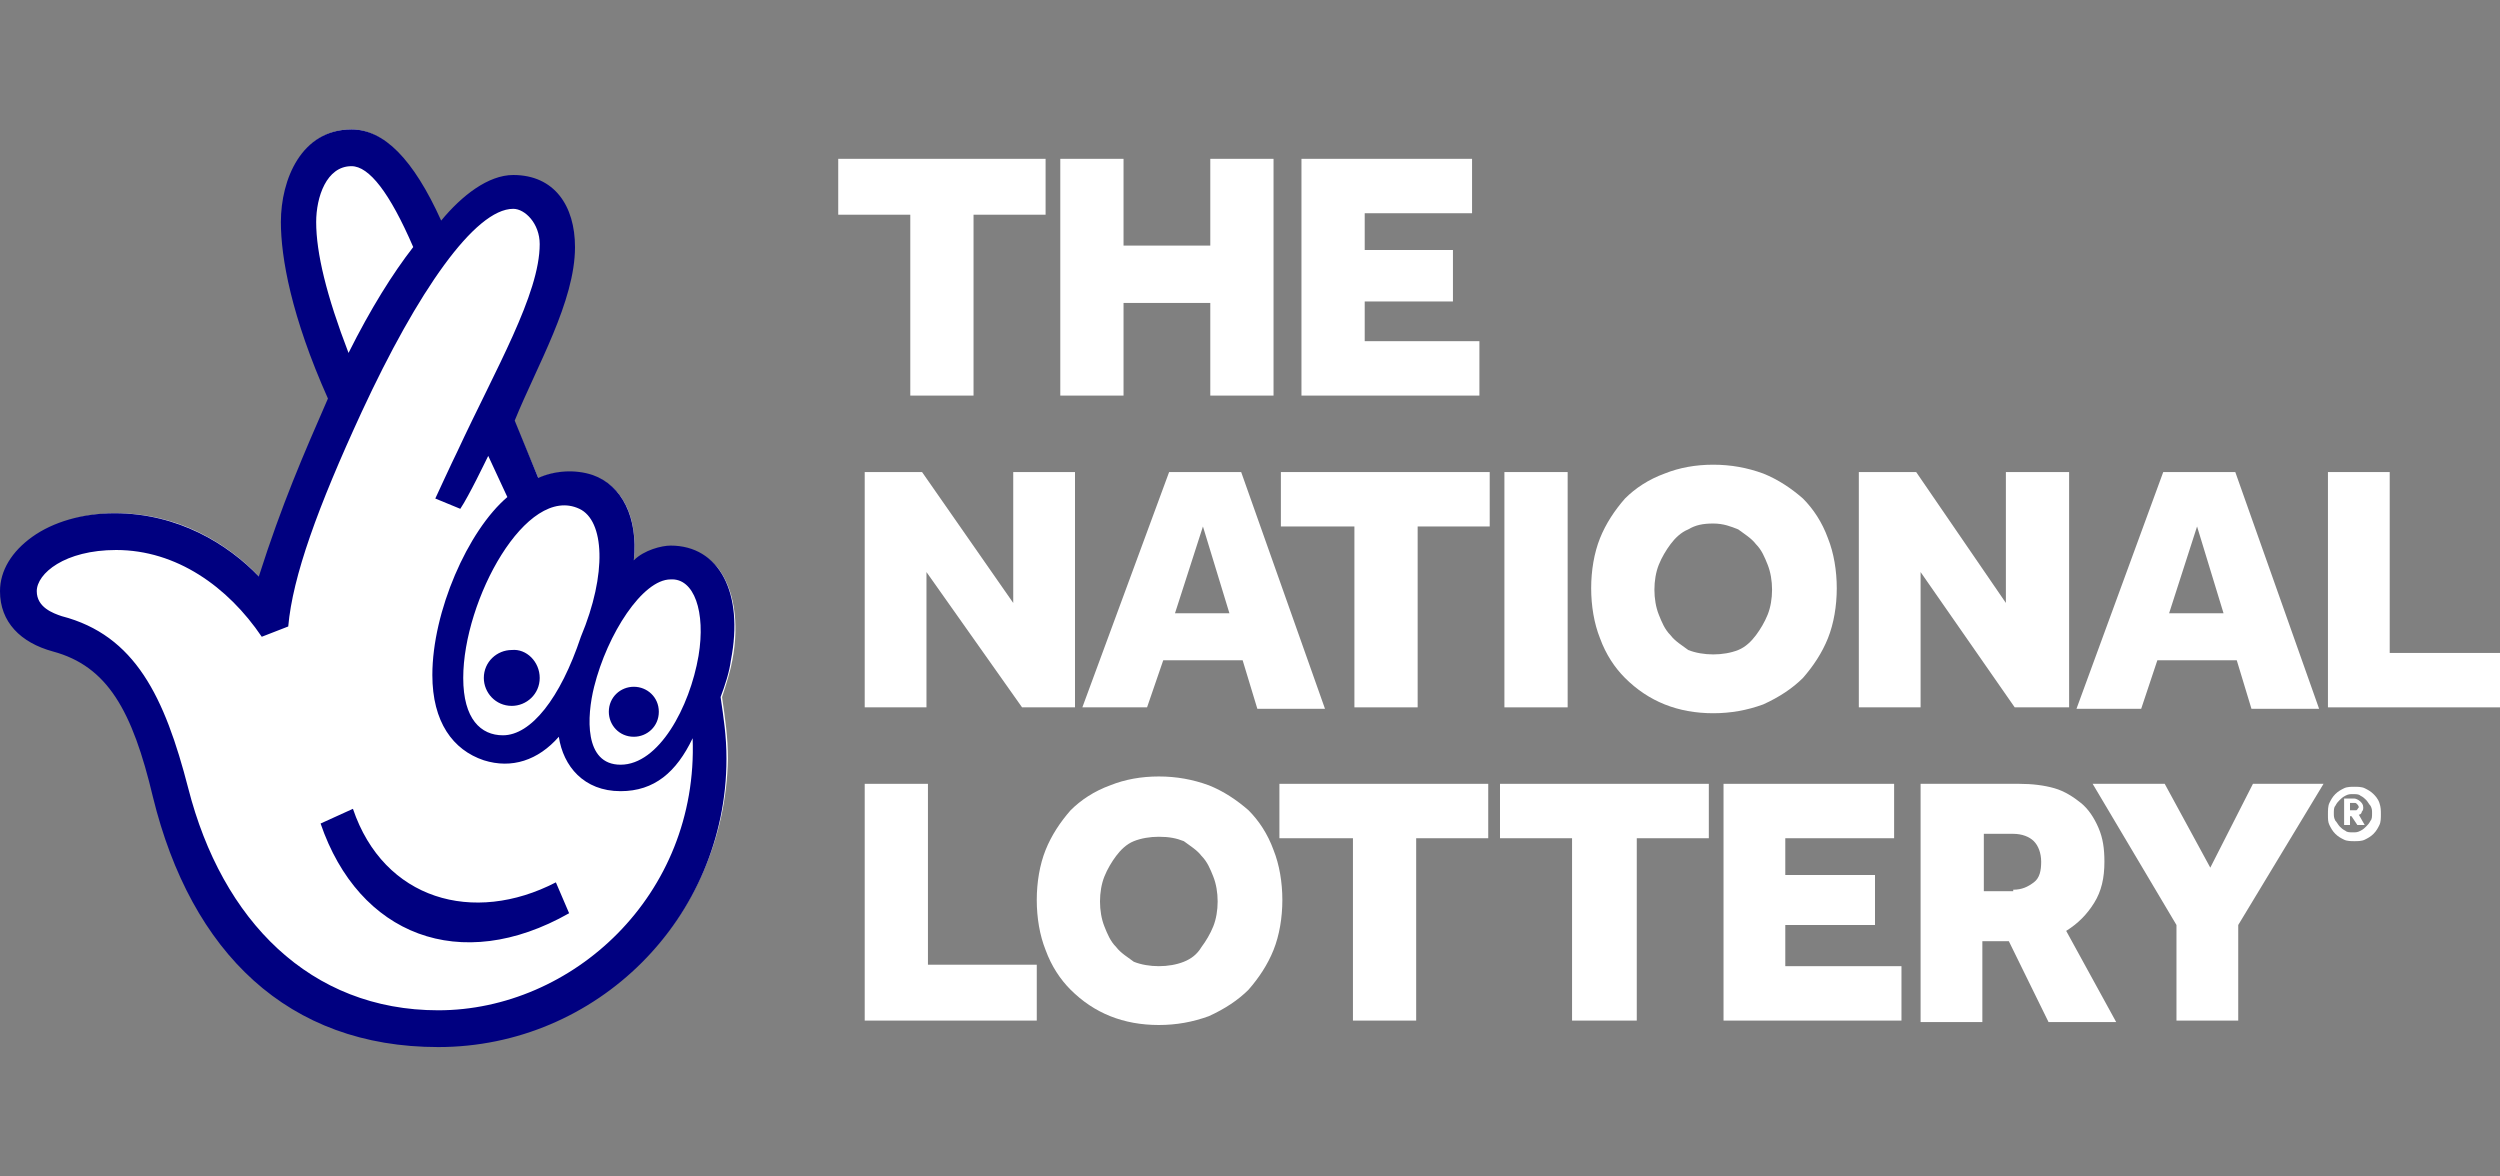
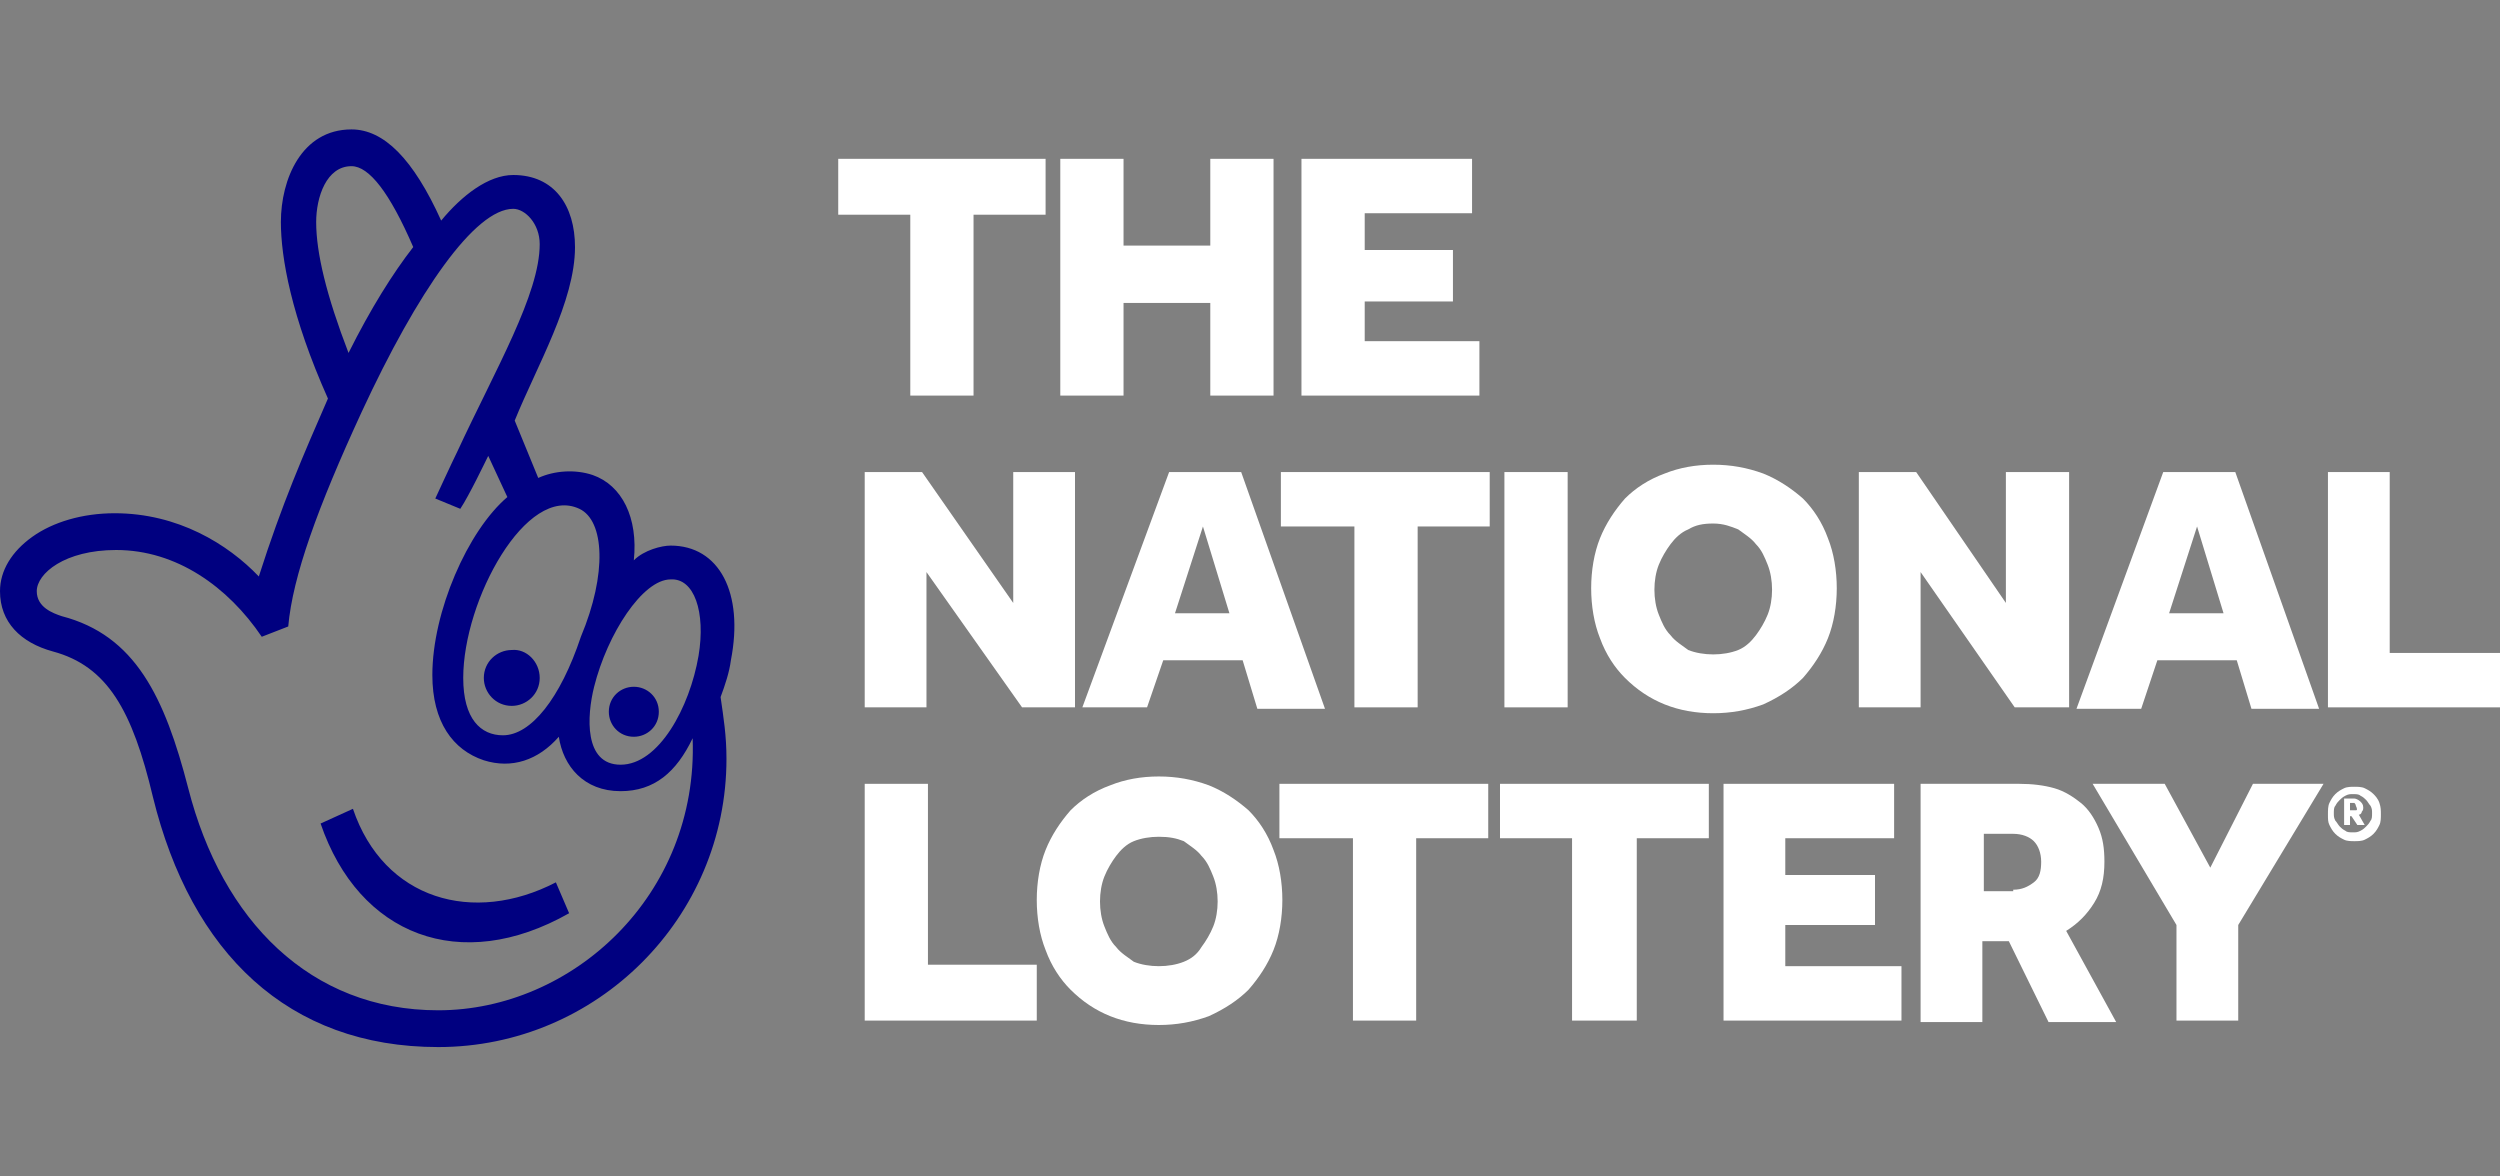
<svg xmlns="http://www.w3.org/2000/svg" version="1.1" id="Layer_1" x="0px" y="0px" width="170px" height="80px" viewBox="0 0 170 80" style="enable-background:new 0 0 170 80;" xml:space="preserve">
  <rect x="0" y="0" width="170" height="80" fill="#808080" stroke="none" />
  <style type="text/css">
	.st0{fill-rule:evenodd;clip-rule:evenodd;fill:#FFFFFF;}
	.st1{fill-rule:evenodd;clip-rule:evenodd;fill:#000080;}
</style>
  <g>
-     <path class="st0" d="M29.8,71.1c-9.8,0-16.7-6-19.3-16.9c-1.3-5.5-2.9-8.9-6.9-10c-2.2-0.6-3.5-2-3.5-4c0-1.4,0.8-2.7,2.2-3.7   c1.5-1,3.5-1.6,5.6-1.6c5.1,0,8.5,3,9.7,4.3l0.1,0.1l0.1-0.2c1.5-4.9,2.9-8.1,4.6-12.1l0,0l0,0c-2.7-5.9-3.2-9.8-3.2-12   c0-3,1.5-6.2,4.7-6.2c2.1,0,4.1,2,6,6.2l0.1,0.2l0.1-0.1c1.5-1.9,3.3-3.1,4.8-3.1c2.5,0,4.1,1.8,4.1,4.8c0,2.7-1.4,5.8-2.8,8.8   c-0.5,1-0.9,2-1.3,2.9l0,0l1.7,4l0.1,0c0.7-0.3,1.3-0.4,2.1-0.4c0.5,0,1.1,0.1,1.6,0.3c2,0.7,3,2.9,2.7,5.7l0,0.3l0.2-0.2   c0.6-0.6,1.8-1,2.4-1c1.3,0,2.3,0.5,3.1,1.4c1.1,1.4,1.5,3.7,1,6.3c-0.1,0.6-0.4,1.6-0.7,2.5l0,0l0,0c0.2,1.4,0.4,2.7,0.4,4.2   C49.3,62.4,40.6,71.1,29.8,71.1" />
    <path class="st1" d="M44.8,48.4c0,1-0.8,1.7-1.7,1.7c-1,0-1.7-0.8-1.7-1.7c0-1,0.8-1.7,1.7-1.7C44,46.7,44.8,47.4,44.8,48.4   L44.8,48.4z M36.7,46.1c0,1.1-0.9,1.9-1.9,1.9c-1.1,0-1.9-0.9-1.9-1.9c0-1.1,0.9-1.9,1.9-1.9C35.8,44.1,36.7,45,36.7,46.1   L36.7,46.1z M38.7,62.1c-7.4,4.2-14.3,1.5-16.9-6.1l2.2-1c2.1,6.2,8.2,7.9,13.8,5L38.7,62.1z M47.5,44.6c-0.6,3.5-2.7,7.4-5.3,7.4   c-2.5,0-2.3-3.3-1.8-5.3c0.9-3.6,3.3-7.3,5.2-7.3C47.2,39.3,48,41.6,47.5,44.6L47.5,44.6z M29.8,68.7c-8.7,0-14.7-6.1-17-15.1   c-1.6-6.2-3.6-10.4-8.6-11.7c-0.6-0.2-1.7-0.6-1.7-1.7c0-1.2,1.9-2.8,5.4-2.8c4.1,0,7.6,2.5,9.9,5.9l1.8-0.7c0.3-3.4,2-8.1,5-14.6   c3.8-8.2,7.7-13.8,10.3-13.8c0.8,0,1.8,1,1.8,2.4c0,3.4-3,8.5-5.6,14.1c-0.3,0.6-1.5,3.2-1.5,3.2l1.7,0.7c0.6-0.9,1.7-3.2,1.9-3.6   l1.3,2.8c-2.7,2.3-5.1,7.8-5.1,12.1c0,3.2,1.4,5.1,3.5,5.8c1.9,0.6,3.7,0,5.1-1.6c0.3,2,1.7,3.7,4.2,3.7c2.3,0,3.8-1.3,4.9-3.6   C47.5,60.9,38.9,68.7,29.8,68.7L29.8,68.7z M21.5,15.1c0-1.7,0.7-3.8,2.4-3.8c1.2,0,2.6,1.8,4.2,5.5c-1.4,1.8-2.9,4.2-4.4,7.2   C22.2,20.1,21.5,17.2,21.5,15.1L21.5,15.1z M39.4,34.6c1.7,0.8,1.9,4.4,0.1,8.7c-1.4,4.2-3.4,6.7-5.3,6.7c-1.5,0-2.7-1.1-2.7-3.9   C31.5,40.8,35.8,32.9,39.4,34.6L39.4,34.6z M45.6,37.1c-0.6,0-1.8,0.3-2.5,1c0.3-2.9-0.8-5.1-2.8-5.8c-1.2-0.4-2.6-0.3-3.7,0.2   l-1.6-3.9c1.5-3.7,4.1-8.1,4.1-11.8c0-2.8-1.4-4.9-4.2-4.9c-1.7,0-3.5,1.4-4.9,3.1c-1.9-4.2-3.9-6.2-6.1-6.2   c-3.4,0-4.8,3.4-4.8,6.3c0,2.4,0.7,6.4,3.2,12c-1.7,3.9-3.1,7.1-4.7,12.1c-2.1-2.2-5.5-4.3-9.8-4.3c-2.2,0-4.2,0.6-5.6,1.6   c-1.4,1-2.2,2.3-2.2,3.7c0,2.1,1.4,3.5,3.6,4.1c3.7,1,5.4,4,6.8,9.9c2.6,10.6,9.2,17,19.4,17c10.8,0,19.6-8.8,19.6-19.6   c0-1.6-0.2-2.8-0.4-4.2c0.3-0.8,0.6-1.7,0.7-2.5C50.6,40.3,48.9,37.1,45.6,37.1L45.6,37.1z" />
-     <path class="st0" d="M160.2,55.1c0,0-0.1,0-0.2,0h-0.2v-0.5h0.3c0.1,0,0.1,0,0.2,0.1c0,0,0.1,0.1,0.1,0.2   C160.3,55,160.3,55.1,160.2,55.1 M160.6,55.2c0.1-0.1,0.1-0.2,0.1-0.3c0-0.2-0.1-0.3-0.2-0.4c-0.1-0.1-0.3-0.2-0.4-0.2h-0.7v1.8   h0.4v-0.6h0.1l0.4,0.6h0.5l-0.4-0.7C160.5,55.4,160.6,55.3,160.6,55.2" />
+     <path class="st0" d="M160.2,55.1c0,0-0.1,0-0.2,0h-0.2v-0.5h0.3c0,0,0.1,0.1,0.1,0.2   C160.3,55,160.3,55.1,160.2,55.1 M160.6,55.2c0.1-0.1,0.1-0.2,0.1-0.3c0-0.2-0.1-0.3-0.2-0.4c-0.1-0.1-0.3-0.2-0.4-0.2h-0.7v1.8   h0.4v-0.6h0.1l0.4,0.6h0.5l-0.4-0.7C160.5,55.4,160.6,55.3,160.6,55.2" />
    <path class="st0" d="M161.2,55.8c-0.1,0.2-0.2,0.3-0.3,0.4c-0.1,0.1-0.2,0.2-0.4,0.3c-0.2,0.1-0.3,0.1-0.5,0.1   c-0.2,0-0.4,0-0.5-0.1c-0.2-0.1-0.3-0.2-0.4-0.3c-0.1-0.1-0.2-0.3-0.3-0.4c-0.1-0.2-0.1-0.3-0.1-0.5c0-0.2,0-0.4,0.1-0.5   c0.1-0.2,0.2-0.3,0.3-0.4c0.1-0.1,0.2-0.2,0.4-0.3c0.2-0.1,0.3-0.1,0.5-0.1c0.2,0,0.4,0,0.5,0.1c0.2,0.1,0.3,0.2,0.4,0.3   c0.1,0.1,0.2,0.3,0.3,0.4c0.1,0.2,0.1,0.3,0.1,0.5C161.3,55.5,161.3,55.7,161.2,55.8 M161.4,54c-0.2-0.2-0.4-0.3-0.6-0.4   c-0.2-0.1-0.5-0.1-0.7-0.1s-0.5,0-0.7,0.1c-0.2,0.1-0.4,0.2-0.6,0.4c-0.2,0.2-0.3,0.4-0.4,0.6c-0.1,0.2-0.1,0.5-0.1,0.8   c0,0.3,0,0.5,0.1,0.7c0.1,0.2,0.2,0.4,0.4,0.6c0.2,0.2,0.4,0.3,0.6,0.4c0.2,0.1,0.5,0.1,0.7,0.1s0.5,0,0.7-0.1   c0.2-0.1,0.4-0.2,0.6-0.4c0.2-0.2,0.3-0.4,0.4-0.6c0.1-0.2,0.1-0.5,0.1-0.7c0-0.3,0-0.5-0.1-0.8C161.7,54.3,161.5,54.1,161.4,54" />
    <polygon class="st0" points="61.9,14.6 57,14.6 57,10.8 71.1,10.8 71.1,14.6 66.2,14.6 66.2,26.9 61.9,26.9  " />
    <polygon class="st0" points="72.1,10.8 76.4,10.8 76.4,16.7 82.3,16.7 82.3,10.8 86.6,10.8 86.6,26.9 82.3,26.9 82.3,20.6    76.4,20.6 76.4,26.9 72.1,26.9  " />
    <polygon class="st0" points="88.5,10.8 100.1,10.8 100.1,14.5 92.8,14.5 92.8,17 98.8,17 98.8,20.5 92.8,20.5 92.8,23.2    100.6,23.2 100.6,26.9 88.5,26.9  " />
    <polygon class="st0" points="58.8,32.1 62.7,32.1 68.9,41 68.9,32.1 73.1,32.1 73.1,48.1 69.5,48.1 63,38.9 63,48.1 58.8,48.1  " />
    <path class="st0" d="M83.6,41.7l-1.8-5.9l-1.9,5.9H83.6z M79.5,32.1h4.9l5.7,16.1h-4.6l-1-3.3h-5.4L78,48.1h-4.4L79.5,32.1z" />
    <polygon class="st0" points="92.1,35.8 87.1,35.8 87.1,32.1 101.3,32.1 101.3,35.8 96.4,35.8 96.4,48.1 92.1,48.1  " />
    <polygon class="st0" points="102.3,48.1 106.6,48.1 106.6,32.1 102.3,32.1  " />
    <path class="st0" d="M116.5,44.5c0.6,0,1.2-0.1,1.7-0.3c0.5-0.2,0.9-0.6,1.2-1c0.3-0.4,0.6-0.9,0.8-1.4c0.2-0.5,0.3-1.1,0.3-1.7   c0-0.6-0.1-1.2-0.3-1.7c-0.2-0.5-0.4-1-0.8-1.4c-0.3-0.4-0.8-0.7-1.2-1c-0.5-0.2-1-0.4-1.7-0.4s-1.2,0.1-1.7,0.4   c-0.5,0.2-0.9,0.6-1.2,1c-0.3,0.4-0.6,0.9-0.8,1.4c-0.2,0.5-0.3,1.1-0.3,1.7c0,0.6,0.1,1.2,0.3,1.7c0.2,0.5,0.4,1,0.8,1.4   c0.3,0.4,0.8,0.7,1.2,1C115.3,44.4,115.9,44.5,116.5,44.5 M116.5,48.5c-1.2,0-2.3-0.2-3.3-0.6c-1-0.4-1.9-1-2.7-1.8   c-0.7-0.7-1.3-1.6-1.7-2.7c-0.4-1-0.6-2.2-0.6-3.4c0-1.2,0.2-2.4,0.6-3.4c0.4-1,1-1.9,1.7-2.7c0.7-0.7,1.6-1.3,2.7-1.7   c1-0.4,2.1-0.6,3.3-0.6s2.3,0.2,3.4,0.6c1,0.4,1.9,1,2.7,1.7c0.7,0.7,1.3,1.6,1.7,2.7c0.4,1,0.6,2.2,0.6,3.4c0,1.2-0.2,2.4-0.6,3.4   c-0.4,1-1,1.9-1.7,2.7c-0.7,0.7-1.6,1.3-2.7,1.8C118.8,48.3,117.7,48.5,116.5,48.5" />
    <polygon class="st0" points="126.4,32.1 130.3,32.1 136.4,41 136.4,32.1 140.7,32.1 140.7,48.1 137,48.1 130.6,38.9 130.6,48.1    126.4,48.1  " />
    <path class="st0" d="M151.2,41.7l-1.8-5.9l-1.9,5.9H151.2z M147.1,32.1h4.9l5.7,16.1h-4.6l-1-3.3h-5.4l-1.1,3.3h-4.4L147.1,32.1z" />
    <polygon class="st0" points="158.3,32.1 162.5,32.1 162.5,44.4 170,44.4 170,48.1 158.3,48.1  " />
    <polygon class="st0" points="58.8,53.3 63.1,53.3 63.1,65.6 70.5,65.6 70.5,69.4 58.8,69.4  " />
    <path class="st0" d="M78.8,65.7c0.6,0,1.2-0.1,1.7-0.3c0.5-0.2,0.9-0.5,1.2-1c0.3-0.4,0.6-0.9,0.8-1.4c0.2-0.5,0.3-1.1,0.3-1.7   c0-0.6-0.1-1.2-0.3-1.7c-0.2-0.5-0.4-1-0.8-1.4c-0.3-0.4-0.8-0.7-1.2-1c-0.5-0.2-1-0.3-1.7-0.3c-0.6,0-1.2,0.1-1.7,0.3   c-0.5,0.2-0.9,0.6-1.2,1c-0.3,0.4-0.6,0.9-0.8,1.4c-0.2,0.5-0.3,1.1-0.3,1.7c0,0.6,0.1,1.2,0.3,1.7c0.2,0.5,0.4,1,0.8,1.4   c0.3,0.4,0.8,0.7,1.2,1C77.6,65.6,78.2,65.7,78.8,65.7 M78.8,69.7c-1.2,0-2.3-0.2-3.3-0.6c-1-0.4-1.9-1-2.7-1.8   c-0.7-0.7-1.3-1.6-1.7-2.7c-0.4-1-0.6-2.2-0.6-3.4c0-1.2,0.2-2.4,0.6-3.4c0.4-1,1-1.9,1.7-2.7c0.7-0.7,1.6-1.3,2.7-1.7   c1-0.4,2.1-0.6,3.3-0.6s2.3,0.2,3.4,0.6c1,0.4,1.9,1,2.7,1.7c0.7,0.7,1.3,1.6,1.7,2.7c0.4,1,0.6,2.2,0.6,3.4c0,1.2-0.2,2.4-0.6,3.4   c-0.4,1-1,1.9-1.7,2.7c-0.7,0.7-1.6,1.3-2.7,1.8C81.1,69.5,80,69.7,78.8,69.7" />
    <polygon class="st0" points="92,57 87,57 87,53.3 101.2,53.3 101.2,57 96.3,57 96.3,69.4 92,69.4  " />
    <polygon class="st0" points="106.9,57 102,57 102,53.3 116.2,53.3 116.2,57 111.3,57 111.3,69.4 106.9,69.4  " />
    <polygon class="st0" points="117.2,53.3 128.8,53.3 128.8,57 121.4,57 121.4,59.5 127.5,59.5 127.5,62.9 121.4,62.9 121.4,65.7    129.3,65.7 129.3,69.4 117.2,69.4  " />
    <path class="st0" d="M136.9,60.5c0.6,0,1-0.2,1.4-0.5c0.4-0.3,0.5-0.8,0.5-1.4c0-0.6-0.2-1.1-0.5-1.4s-0.8-0.5-1.4-0.5h-2v3.9   H136.9z M130.6,53.3h6.7c0.9,0,1.7,0.1,2.4,0.3c0.7,0.2,1.3,0.6,1.8,1s0.9,1,1.2,1.7c0.3,0.7,0.4,1.4,0.4,2.3c0,1.1-0.2,2-0.7,2.8   c-0.5,0.8-1.1,1.4-1.9,1.9l3.4,6.2h-4.6l-2.7-5.5h-1.8v5.5h-4.2V53.3z" />
    <polygon class="st0" points="148,62.9 142.3,53.3 147.2,53.3 150.3,59 153.2,53.3 158,53.3 152.2,62.9 152.2,69.4 148,69.4  " />
  </g>
</svg>